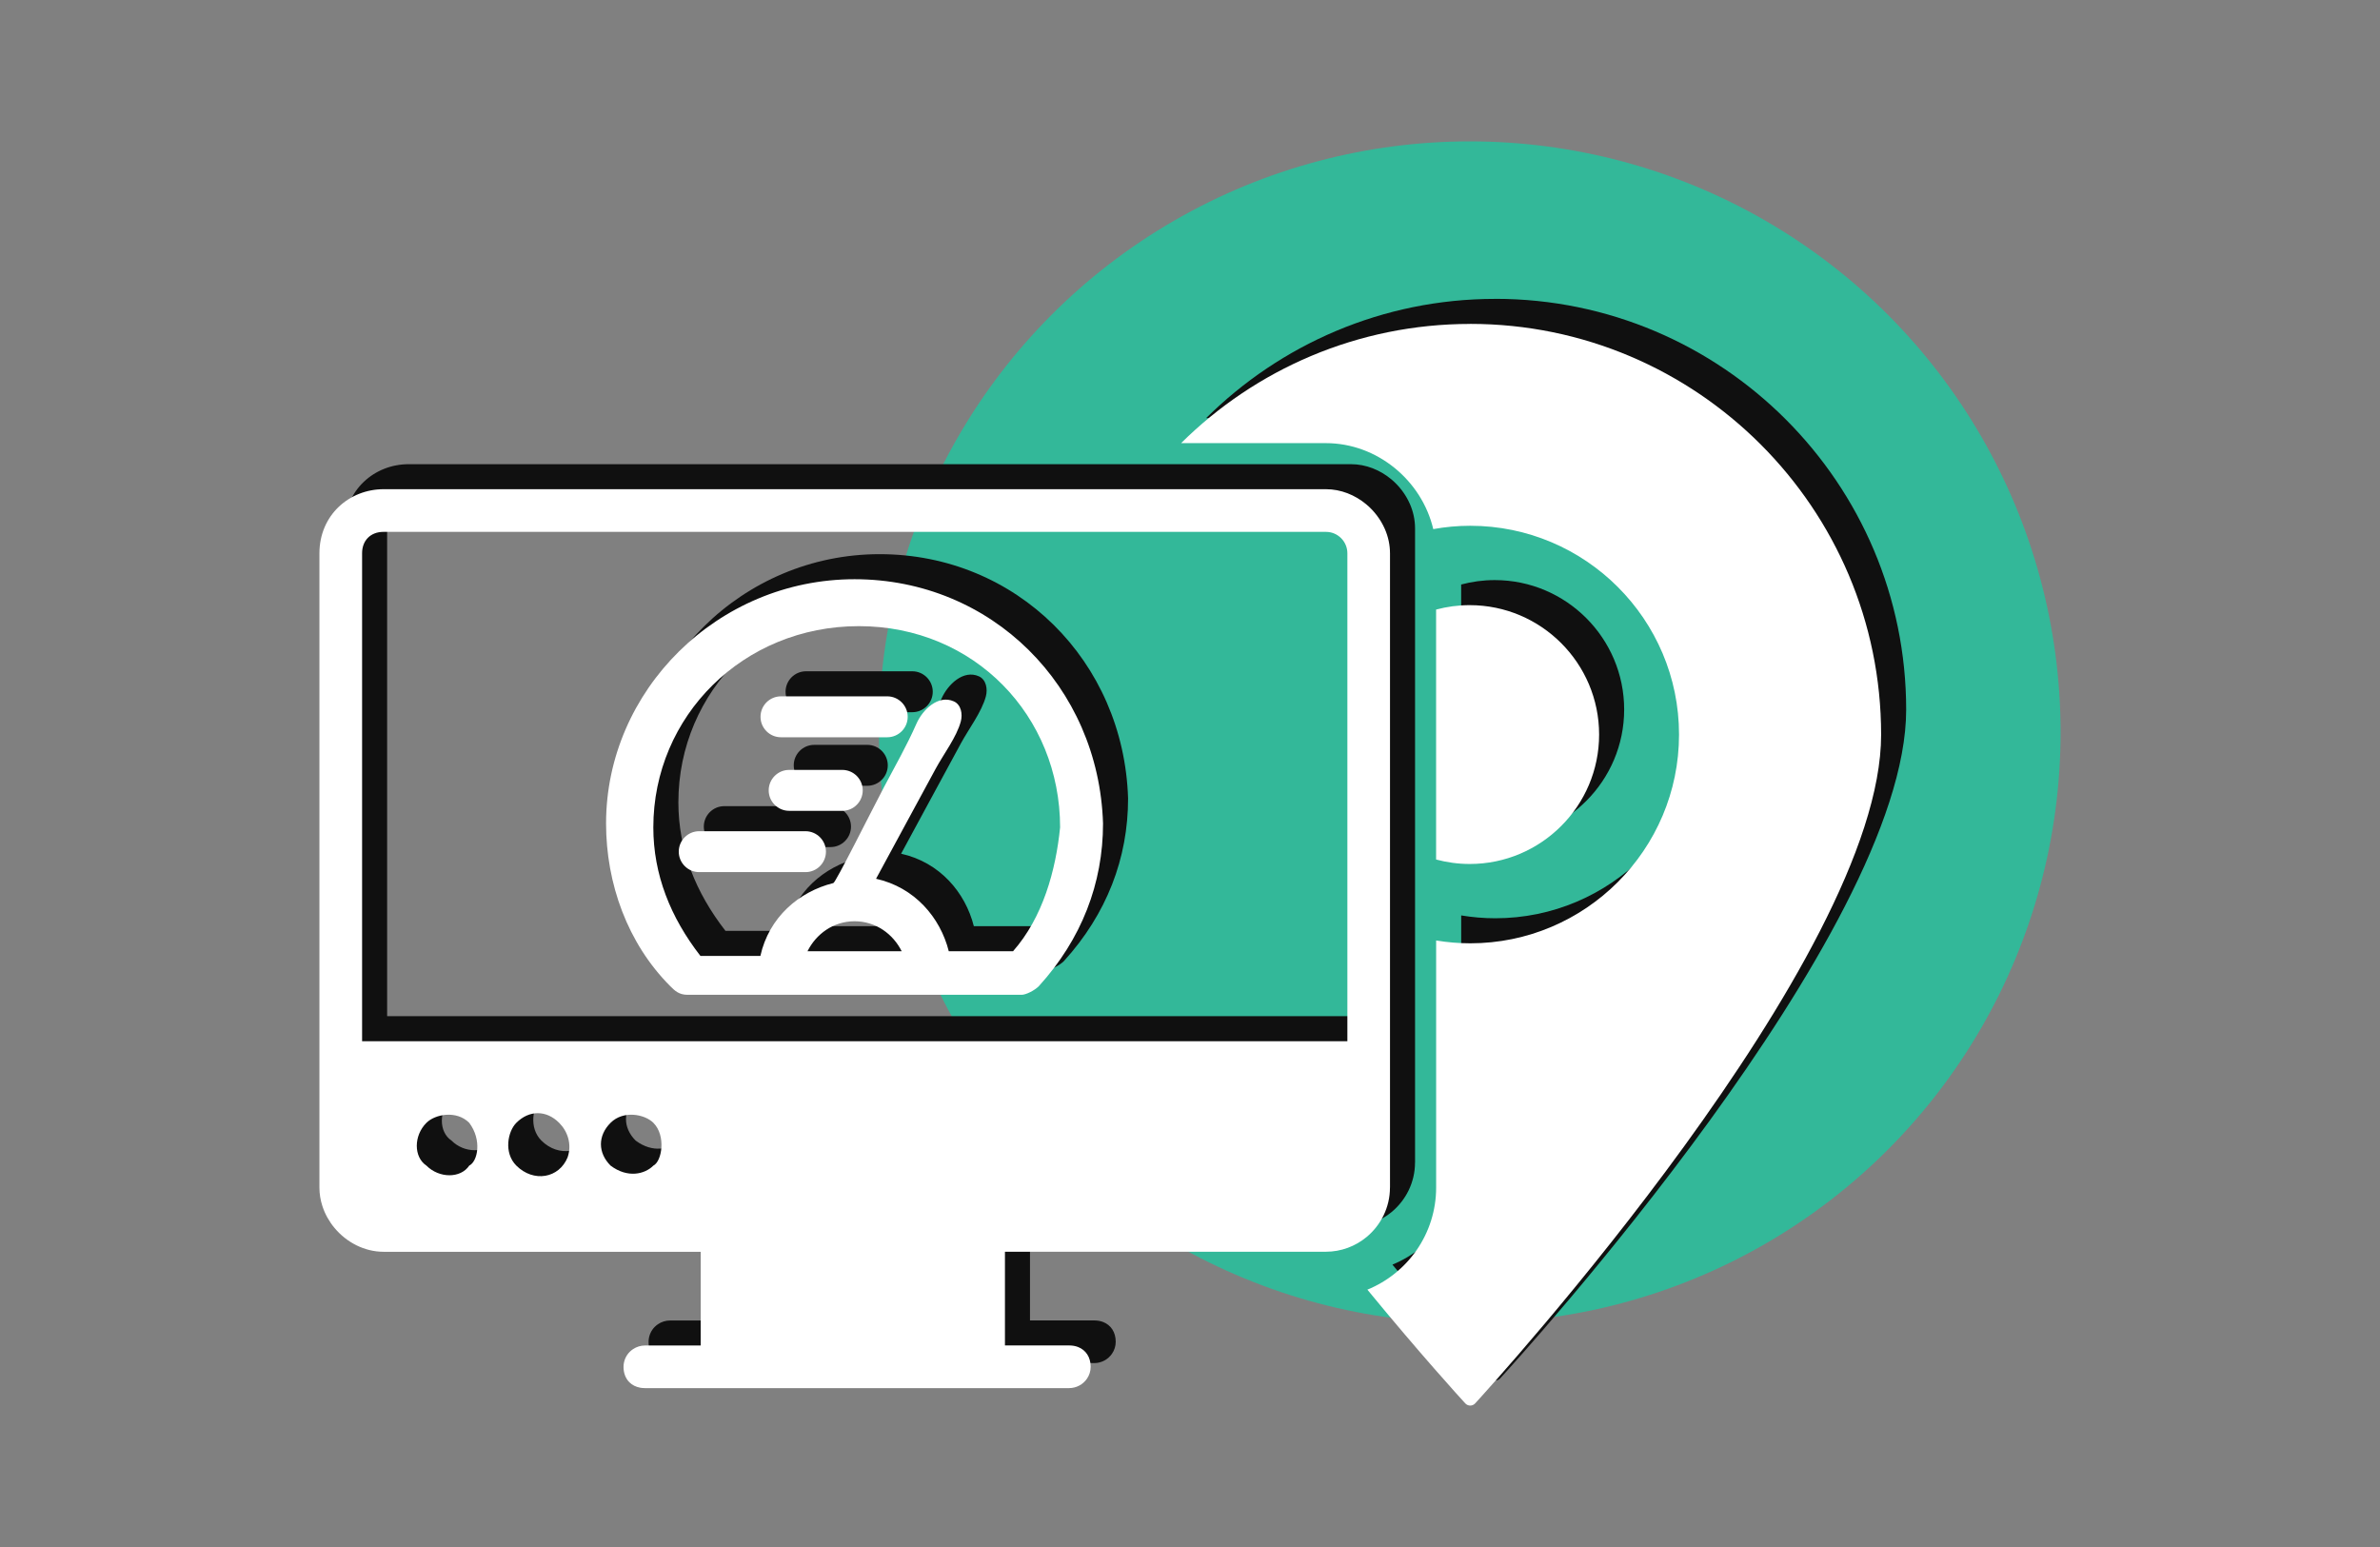
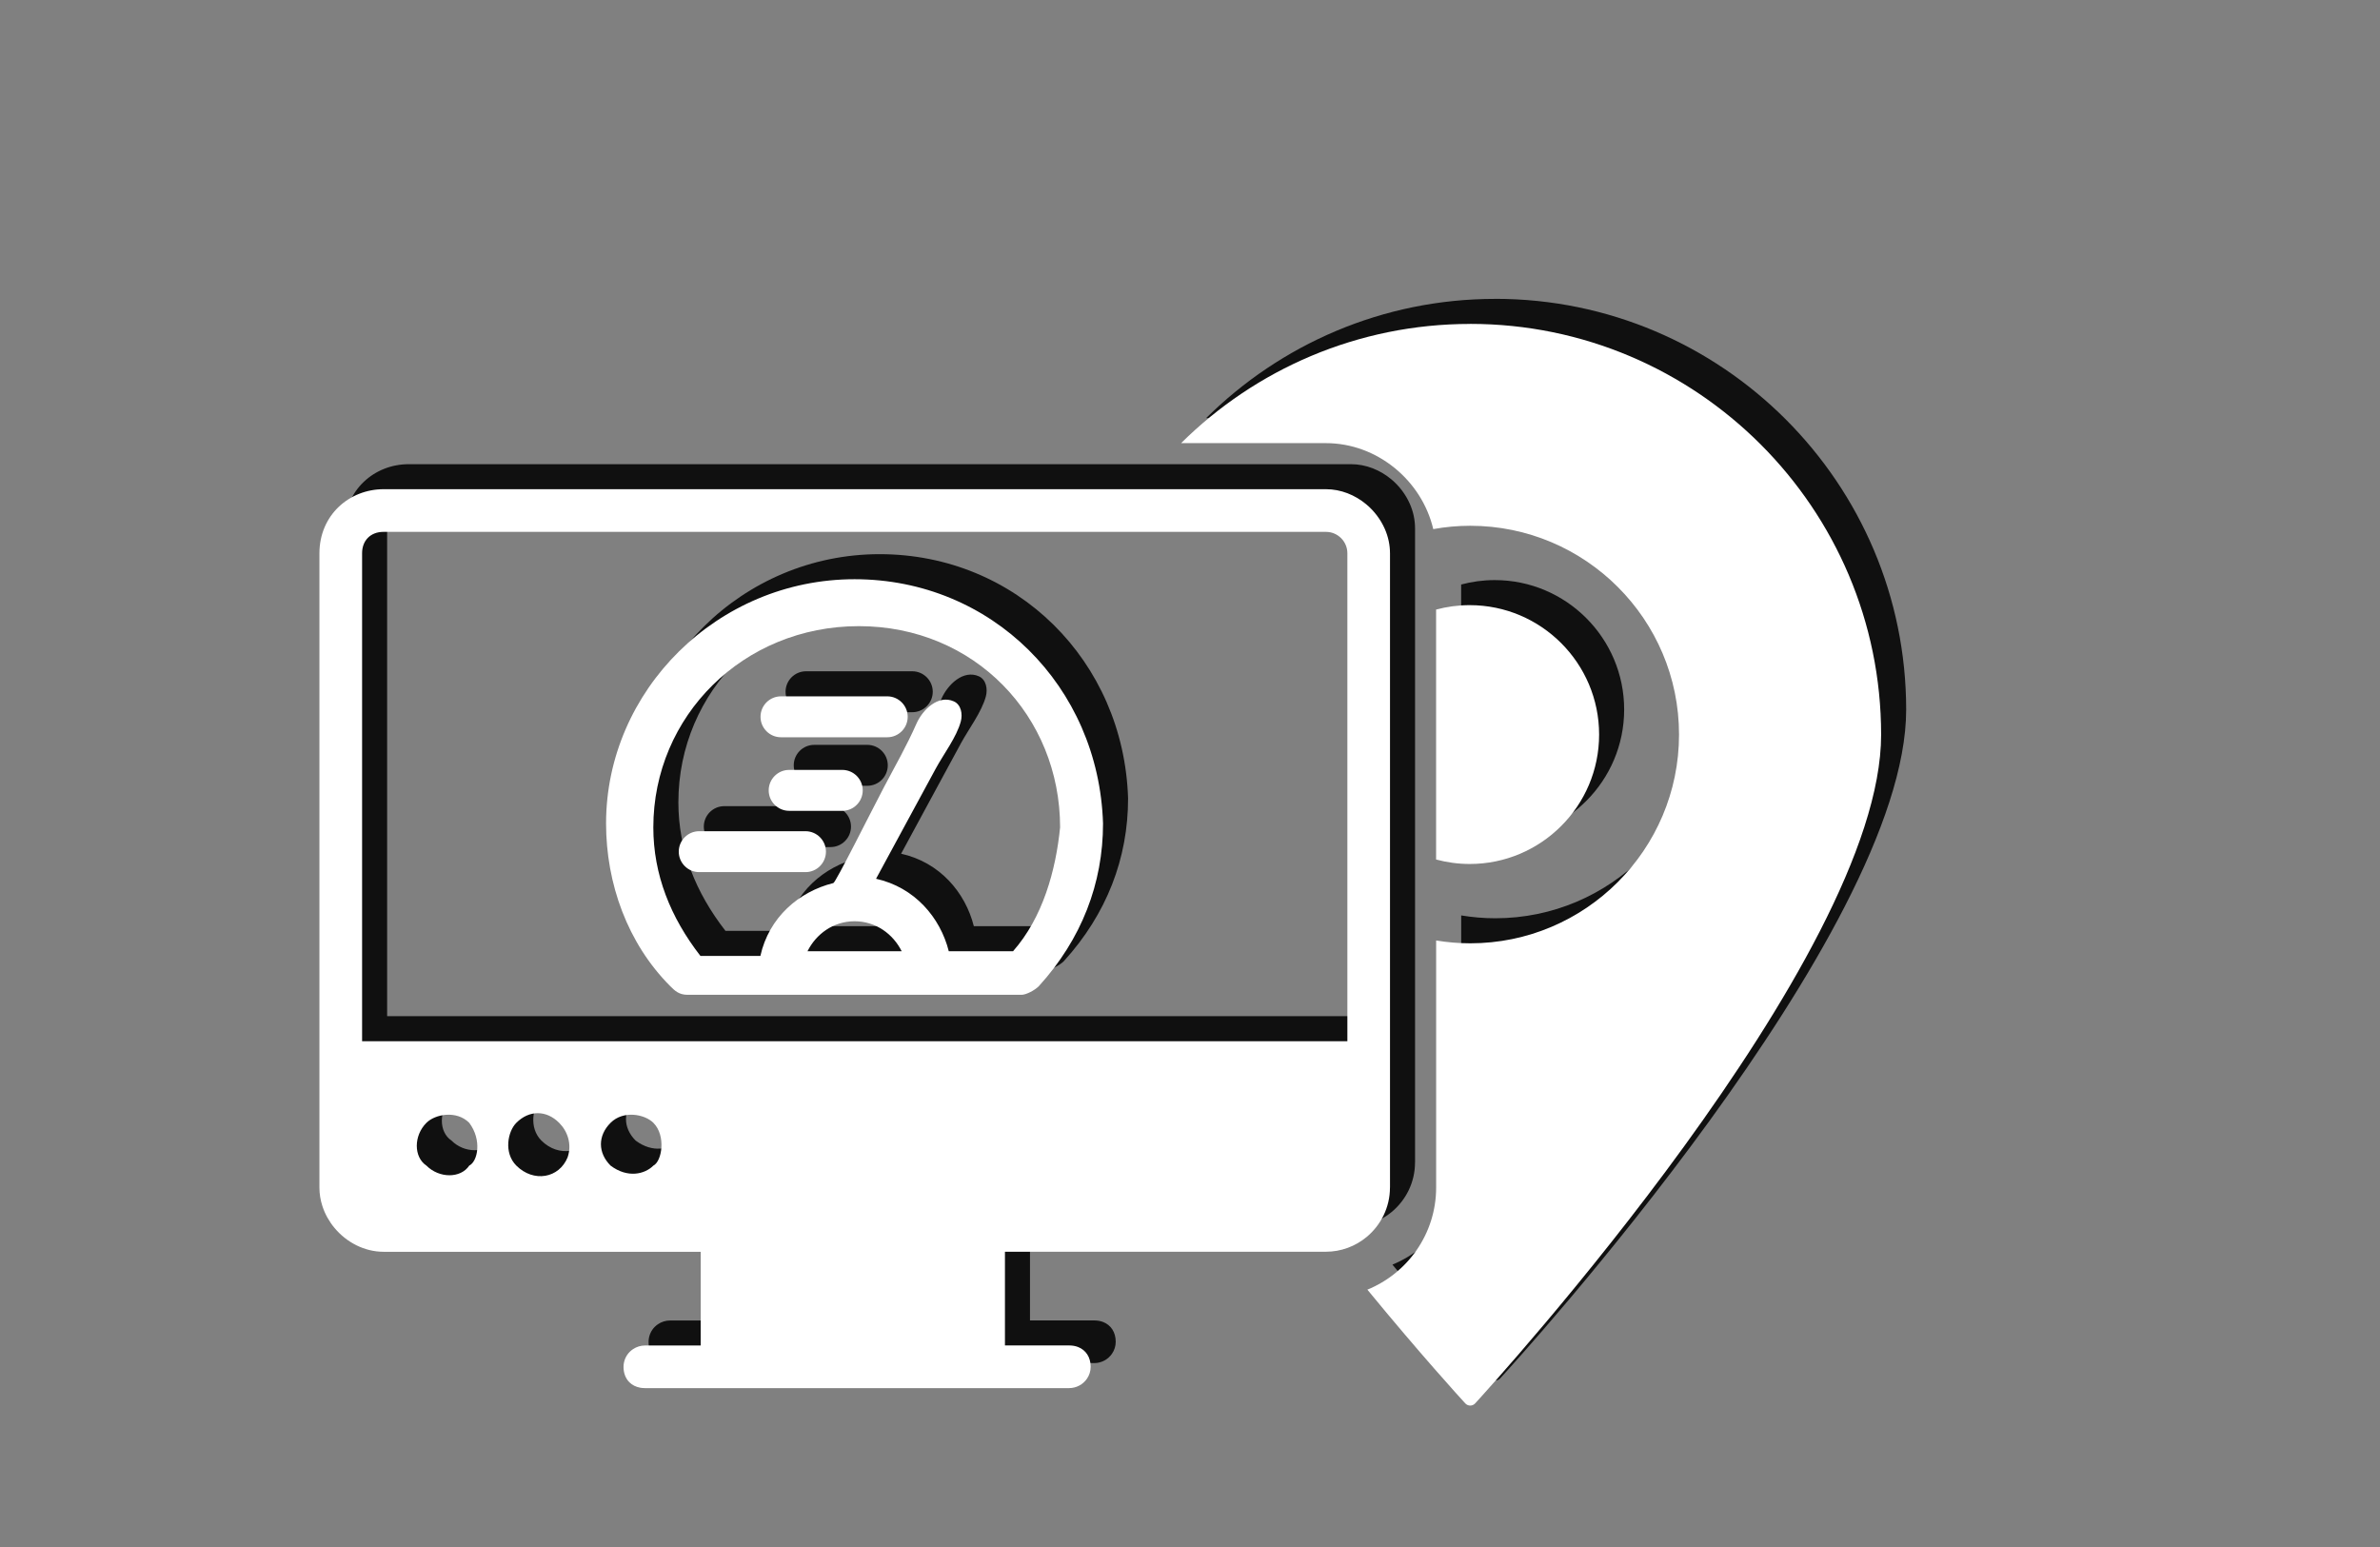
<svg xmlns="http://www.w3.org/2000/svg" id="Calque_2" data-name="Calque 2" viewBox="0 0 570 370.5">
  <rect x="0" y="0" width="570" height="370.5" fill="#808080" stroke="none" />
  <defs>
    <style>
      .cls-1 {
        fill: #33b899;
      }

      .cls-1, .cls-2, .cls-3, .cls-4 {
        stroke-width: 0px;
      }

      .cls-2 {
        fill: none;
      }

      .cls-3 {
        fill: #fff;
      }

      .cls-4 {
        fill: #101010;
      }
    </style>
  </defs>
  <g id="Calque_1-2" data-name="Calque 1">
    <rect class="cls-2" width="570" height="370.5" />
    <g>
-       <circle class="cls-1" cx="352" cy="175.36" r="141.5" />
      <g>
        <path class="cls-4" d="m358.1,71.58c-26.97,0-51.44,10.91-69.23,28.55h34.67c12.32,0,22.98,8.96,25.72,20.59,2.87-.52,5.83-.8,8.85-.8,27.58,0,50.01,22.43,50.01,50s-22.44,50-50.01,50c-2.78,0-5.5-.24-8.16-.68v59.17c0,11.05-6.82,20.52-16.47,24.46,12.68,15.44,22.24,25.92,23.45,27.24.31.33.74.52,1.18.52s.88-.19,1.18-.52c3.97-4.33,97.23-106.66,97.23-160.13,0-54.26-44.14-98.41-98.41-98.41Z" />
        <path class="cls-4" d="m349.94,140v59.85c2.57.69,5.27,1.07,8.05,1.07,17.09,0,30.99-13.9,30.99-30.99s-13.9-31-30.99-31h0c-2.78,0-5.48.37-8.05,1.06Z" />
        <path class="cls-4" d="m338.9,278.42V126.56c0-1.03-.11-2.04-.32-3.02-.21-.98-.52-1.94-.92-2.85-1-2.28-2.55-4.32-4.46-5.91-2.68-2.23-6.07-3.61-9.65-3.61H97.89c-8.21,0-15.39,6.16-15.39,15.39v151.86c0,1.54.25,3.04.72,4.47.31.95.71,1.87,1.2,2.74s1.05,1.7,1.69,2.46c2.87,3.45,7.16,5.72,11.78,5.72h0s0,0,0,0h75.92v22.44h-13.31c-1.06,0-2.06.32-2.88.87-.28.18-.53.39-.77.62-.47.46-.85,1.01-1.11,1.63-.26.61-.41,1.29-.41,1.99,0,1.53.51,2.81,1.41,3.7.67.67,1.56,1.12,2.62,1.31.35.06.72.09,1.1.09h101.58c1.77,0,3.35-.89,4.28-2.25.56-.82.89-1.8.89-2.86,0-2.3-1.16-4.02-3.03-4.74-.63-.24-1.33-.37-2.1-.37h-15.4v-22.44h76.83c3.7,0,7.11-1.32,9.77-3.52,3.42-2.83,5.61-7.1,5.61-11.86Zm-220.52-5.26c-2.05,3.08-7.18,3.08-10.25,0-3.08-2.05-3.08-7.18,0-10.25,2.05-2.05,7.18-3.08,10.25,0,3.08,4.1,2.05,9.23,0,10.25Zm23.59-2.05h0c-2.05,5.13-8.2,6.15-12.31,2.05-3.08-3.08-2.05-8.2,0-10.25,3.08-3.08,7.18-3.08,10.25,0,2.05,2.05,3.08,5.13,2.05,8.2Zm20.51,2.05c-2.05,2.05-6.15,3.08-10.25,0-3.08-3.08-3.08-7.18,0-10.25,3.08-3.08,8.2-2.05,10.25,0,3.08,3.08,2.05,9.23,0,10.25Zm166.21-29.79H92.72v-116.86c-.01-3.08,2.04-5.13,5.12-5.13h225.72c2.83,0,5.13,2.3,5.13,5.13v116.85Z" />
        <path class="cls-4" d="m210.67,132.72h0c-32.84,0-59.52,26.68-59.52,58.49,0,14.37,5.13,28.73,15.39,38.99,1.03,1.03,2.05,2.05,4.1,2.05h80.04c1.03,0,3.08-1.03,4.1-2.05,10.26-11.29,15.39-24.63,15.39-38.99-1.03-32.84-26.68-58.49-59.52-58.49Zm-11.28,89.1c2.05-4.1,6.15-7.18,11.28-7.18s9.23,3.08,11.28,7.18h-22.56Zm49.22,0h-15.38c-2.05-8.13-8.2-15.31-17.42-17.36l7.88-14.55c2.15-3.96,4.29-7.92,6.44-11.88,1.87-3.45,4.98-7.51,5.98-11.25.47-1.76.08-4.01-1.66-4.8-3.73-1.68-7.48,1.97-8.97,5.35-2.28,5.18-5.08,10.09-7.72,15.09-3.39,6.44-11.61,22.93-12.17,23.07-8.25,2.05-15.43,8.2-17.48,17.45h-14.36c-7.18-9.24-11.28-19.5-11.28-30.78,0-26.66,21.53-48.2,49.22-48.2s48.2,21.53,48.2,48.2c-1.03,10.25-4.1,21.53-11.28,29.67Z" />
        <path class="cls-4" d="m218.49,160.77h-25.45c-2.71,0-4.9,2.2-4.9,4.9s2.2,4.9,4.9,4.9h25.45c2.71,0,4.9-2.2,4.9-4.9s-2.2-4.9-4.9-4.9Z" />
        <path class="cls-4" d="m198.91,193.07h-25.45c-2.71,0-4.9,2.2-4.9,4.9s2.2,4.9,4.9,4.9h25.45c2.71,0,4.9-2.2,4.9-4.9s-2.2-4.9-4.9-4.9Z" />
        <path class="cls-4" d="m207.72,178.39h-12.72c-2.71,0-4.9,2.2-4.9,4.9s2.2,4.9,4.9,4.9h12.72c2.71,0,4.9-2.2,4.9-4.9s-2.2-4.9-4.9-4.9Z" />
      </g>
      <g>
        <path class="cls-3" d="m352.1,77.58c-26.97,0-51.44,10.91-69.23,28.55h34.67c12.32,0,22.98,8.96,25.72,20.59,2.87-.52,5.83-.8,8.85-.8,27.58,0,50.01,22.43,50.01,50s-22.44,50-50.01,50c-2.78,0-5.5-.24-8.16-.68v59.17c0,11.05-6.82,20.52-16.47,24.46,12.68,15.44,22.24,25.92,23.45,27.24.31.33.74.52,1.18.52s.88-.19,1.18-.52c3.97-4.33,97.23-106.66,97.23-160.13,0-54.26-44.14-98.41-98.41-98.41Z" />
        <path class="cls-3" d="m343.94,146v59.85c2.57.69,5.27,1.07,8.05,1.07,17.09,0,30.99-13.9,30.99-30.99s-13.9-31-30.99-31h0c-2.78,0-5.48.37-8.05,1.06Z" />
        <path class="cls-3" d="m332.9,284.42v-151.87c0-1.03-.11-2.04-.32-3.02-.21-.98-.52-1.94-.92-2.85-1-2.28-2.55-4.32-4.46-5.91-2.68-2.23-6.07-3.61-9.65-3.61H91.89c-8.21,0-15.39,6.16-15.39,15.39v151.86c0,1.54.25,3.04.72,4.47.31.95.71,1.87,1.2,2.74s1.05,1.7,1.69,2.46c2.87,3.45,7.16,5.72,11.78,5.72h0s0,0,0,0h75.92v22.44h-13.31c-1.06,0-2.06.32-2.88.87-.28.18-.53.39-.77.62-.47.46-.85,1.01-1.11,1.63-.26.61-.41,1.29-.41,1.99,0,1.53.51,2.81,1.41,3.7.67.67,1.56,1.12,2.62,1.31.35.06.72.09,1.1.09h101.58c1.77,0,3.35-.89,4.28-2.25.56-.82.89-1.8.89-2.86,0-2.3-1.16-4.02-3.03-4.74-.63-.24-1.33-.37-2.1-.37h-15.4v-22.44h76.83c3.7,0,7.11-1.32,9.77-3.52,3.42-2.83,5.61-7.1,5.61-11.86Zm-220.52-5.26c-2.05,3.08-7.18,3.08-10.25,0-3.08-2.05-3.08-7.18,0-10.25,2.05-2.05,7.18-3.08,10.25,0,3.08,4.1,2.05,9.23,0,10.25Zm23.59-2.05h0c-2.05,5.13-8.2,6.15-12.31,2.05-3.08-3.08-2.05-8.2,0-10.25,3.08-3.08,7.18-3.08,10.25,0,2.05,2.05,3.08,5.13,2.05,8.2Zm20.51,2.05c-2.05,2.05-6.15,3.08-10.25,0-3.08-3.08-3.08-7.18,0-10.25,3.08-3.08,8.2-2.05,10.25,0,3.08,3.08,2.05,9.23,0,10.25Zm166.21-29.79H86.72v-116.86c-.01-3.08,2.04-5.13,5.12-5.13h225.72c2.83,0,5.13,2.3,5.13,5.13v116.85Z" />
        <path class="cls-3" d="m204.67,138.72h0c-32.84,0-59.52,26.68-59.52,58.49,0,14.37,5.13,28.73,15.39,38.99,1.03,1.03,2.05,2.05,4.1,2.05h80.04c1.03,0,3.08-1.03,4.1-2.05,10.26-11.29,15.39-24.63,15.39-38.99-1.03-32.84-26.68-58.49-59.52-58.49Zm-11.28,89.1c2.05-4.1,6.15-7.18,11.28-7.18s9.23,3.08,11.28,7.18h-22.56Zm49.22,0h-15.38c-2.05-8.13-8.2-15.31-17.42-17.36l7.88-14.55c2.15-3.96,4.29-7.92,6.44-11.88,1.87-3.45,4.98-7.51,5.98-11.25.47-1.76.08-4.01-1.66-4.8-3.73-1.68-7.48,1.97-8.97,5.35-2.28,5.18-5.08,10.09-7.72,15.09-3.39,6.44-11.61,22.93-12.17,23.07-8.25,2.05-15.43,8.2-17.48,17.45h-14.36c-7.18-9.24-11.28-19.5-11.28-30.78,0-26.66,21.53-48.2,49.22-48.2s48.2,21.53,48.2,48.2c-1.03,10.25-4.1,21.53-11.28,29.67Z" />
        <path class="cls-3" d="m212.49,166.77h-25.45c-2.71,0-4.9,2.2-4.9,4.9s2.2,4.9,4.9,4.9h25.45c2.71,0,4.9-2.2,4.9-4.9s-2.2-4.9-4.9-4.9Z" />
        <path class="cls-3" d="m192.91,199.07h-25.45c-2.71,0-4.9,2.2-4.9,4.9s2.2,4.9,4.9,4.9h25.45c2.71,0,4.9-2.2,4.9-4.9s-2.2-4.9-4.9-4.9Z" />
        <path class="cls-3" d="m201.72,184.39h-12.72c-2.71,0-4.9,2.2-4.9,4.9s2.2,4.9,4.9,4.9h12.72c2.71,0,4.9-2.2,4.9-4.9s-2.2-4.9-4.9-4.9Z" />
      </g>
    </g>
  </g>
</svg>